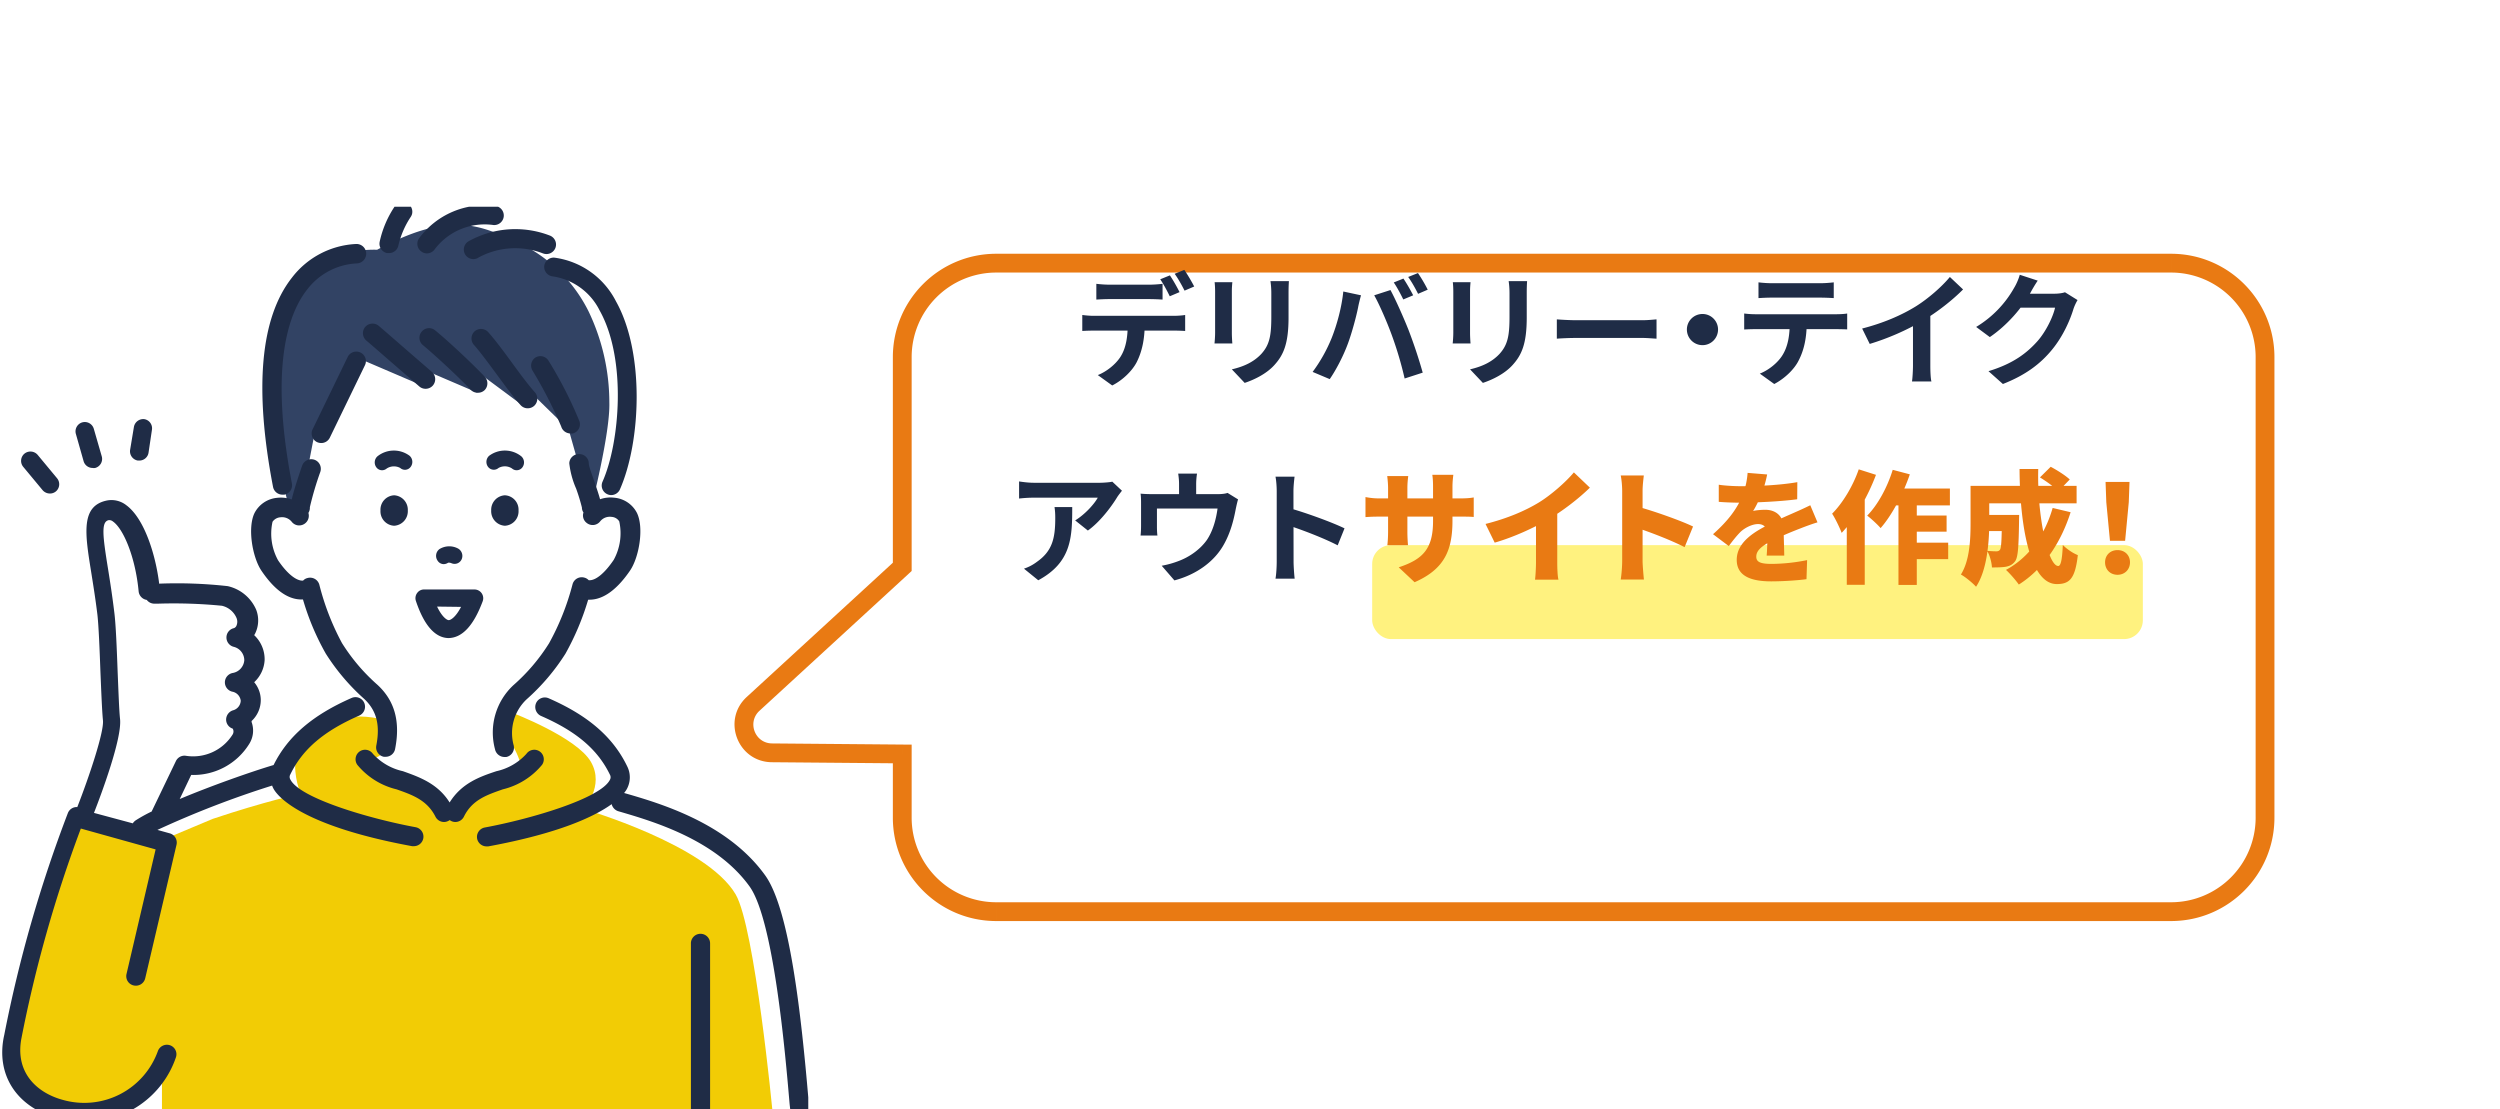
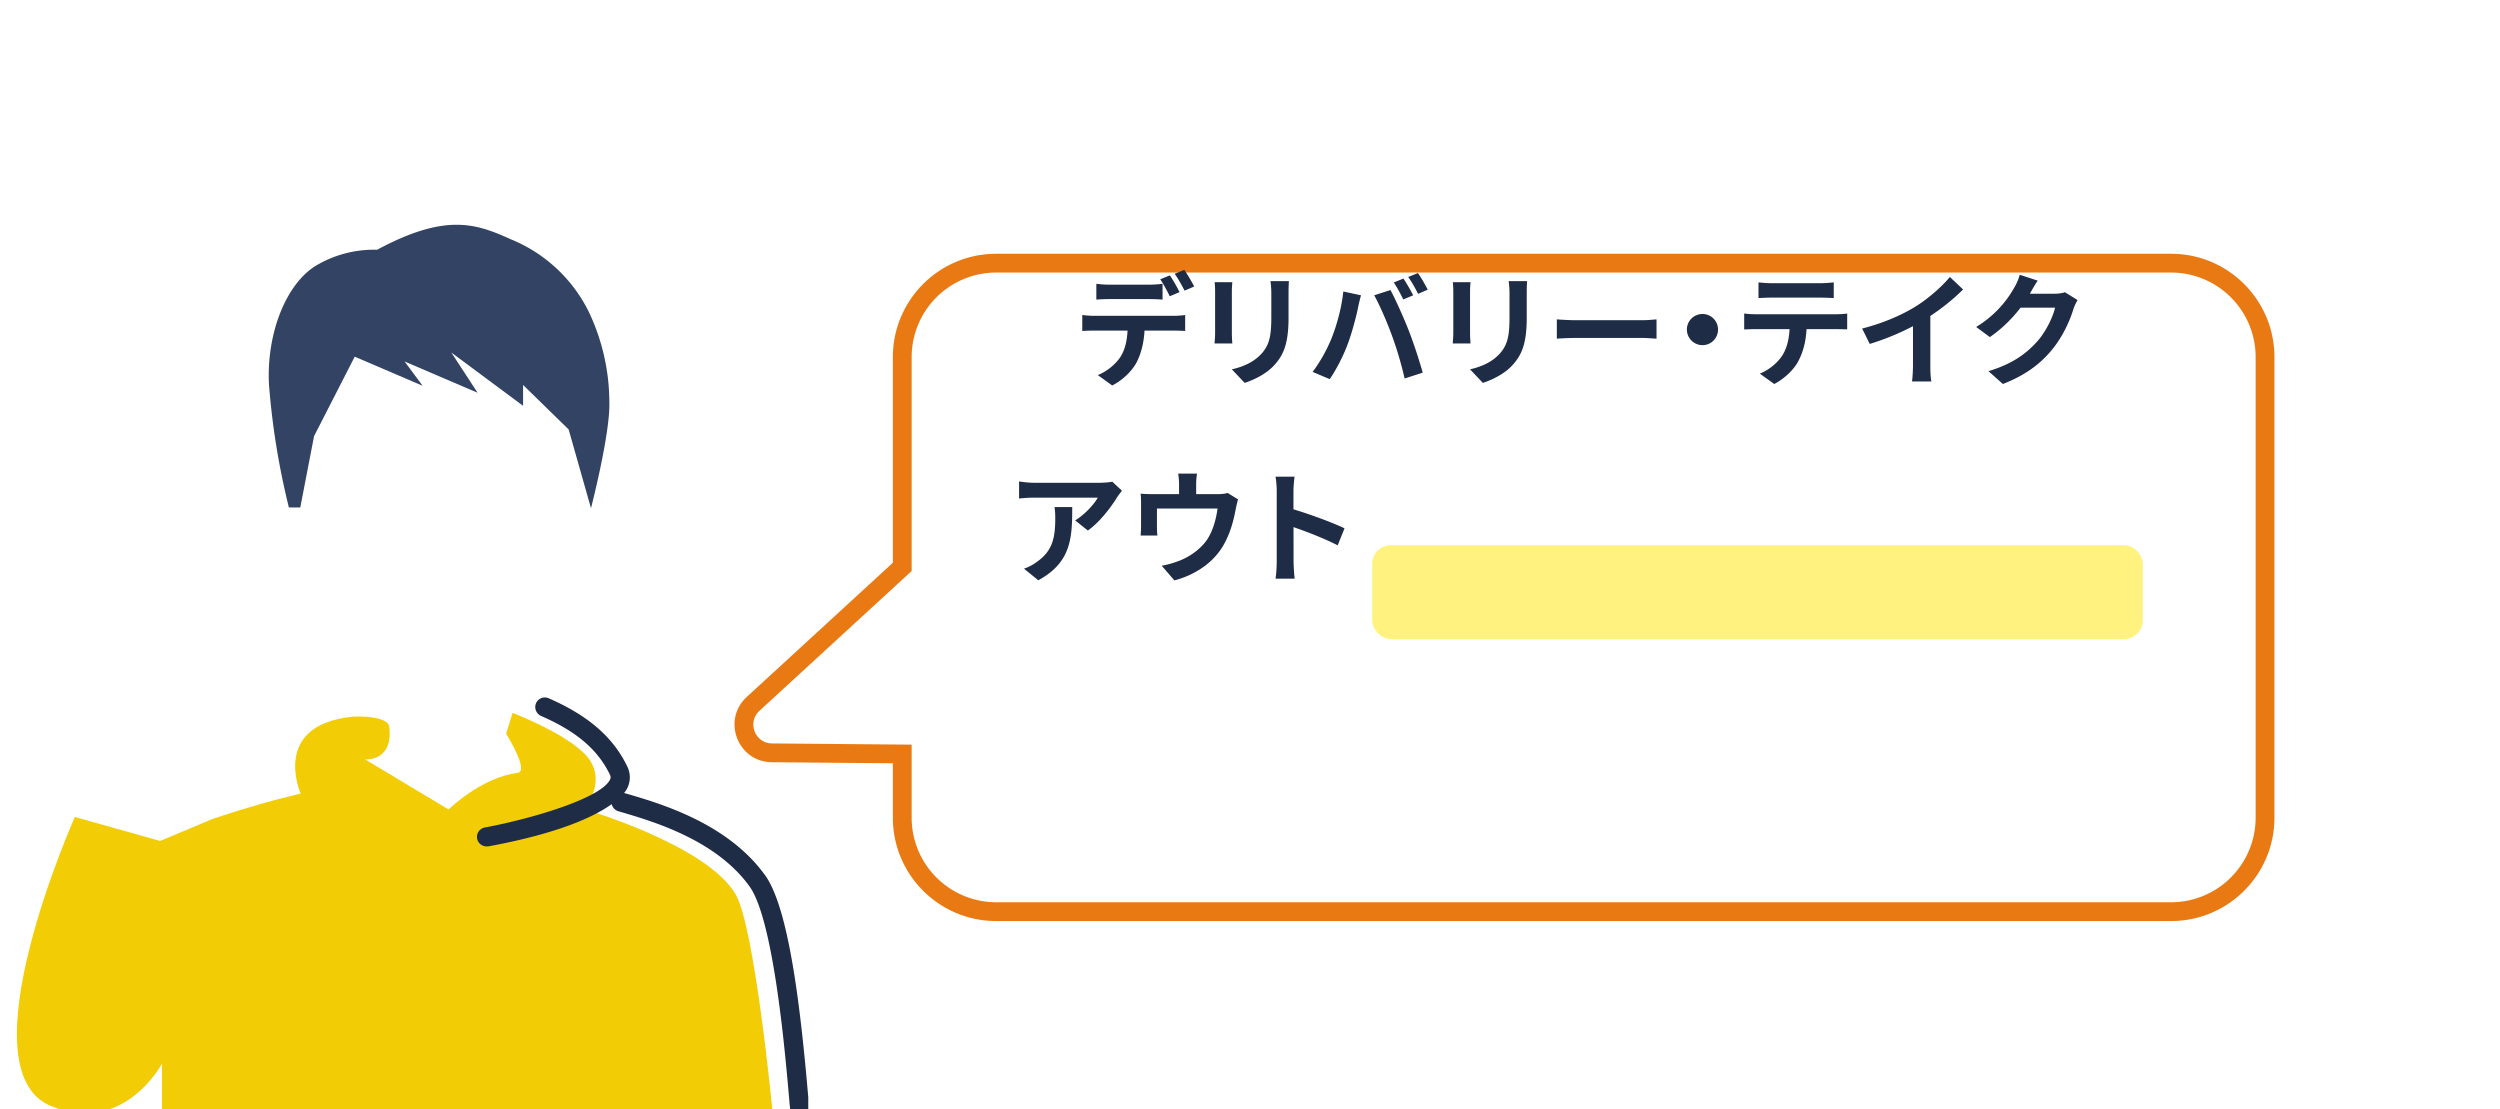
<svg xmlns="http://www.w3.org/2000/svg" width="266" height="118" fill="none">
  <g filter="url(#filter0_dd_17253_35900)">
    <path fill-rule="evenodd" clip-rule="evenodd" d="M106 13c-5.523 0-10 4.477-10 10v22.315L80.13 59.892c-2.004 1.841-.718 5.185 2.004 5.209l13.866.12V72c0 5.523 4.477 10 10 10h125c5.523 0 10-4.477 10-10V23c0-5.523-4.477-10-10-10H106z" fill="#fff" />
    <path d="M96 45.315l.676.737.324-.298v-.439h-1zM80.13 59.892l.677.736-.676-.736zm2.004 5.209l.009-1-.009 1zm13.866.12h1v-.992l-.992-.008-.008 1zM97 23a9 9 0 019-9v-2c-6.076 0-11 4.925-11 11h2zm0 22.315V23h-2v22.315h2zm-1.677-.736L79.454 59.155l1.353 1.473 15.87-14.576-1.354-1.473zM79.454 59.155c-2.672 2.455-.957 6.915 2.672 6.946l.017-2c-1.815-.016-2.672-2.245-1.336-3.473l-1.353-1.473zm2.672 6.946l13.865.12.017-2-13.865-.12-.017 2zM97 72v-6.78h-2V72h2zm9 9a9 9 0 01-9-9h-2c0 6.075 4.924 11 11 11v-2zm125 0H106v2h125v-2zm9-9a9 9 0 01-9 9v2c6.075 0 11-4.925 11-11h-2zm0-49v49h2V23h-2zm-9-9a9 9 0 019 9h2c0-6.075-4.925-11-11-11v2zm-125 0h125v-2H106v2z" fill="#E97A13" />
  </g>
  <rect x="146" y="58" width="82" height="10" rx="2" fill="#FFF27F" />
  <path d="M116.65 30.198c.416.052.962.091 1.391.091h4.264c.442 0 .949-.039 1.391-.091v1.677a24.863 24.863 0 00-1.391-.052h-4.251c-.455 0-1.001.026-1.404.052v-1.677zm-1.495 3.315c.377.052.832.091 1.235.091h8.515c.273 0 .845-.026 1.196-.091v1.703a17.507 17.507 0 00-1.196-.039h-8.515c-.377 0-.884.013-1.235.039v-1.703zm6.643.91c0 1.703-.299 3.003-.845 4.095-.455.897-1.456 1.911-2.613 2.496l-1.534-1.105c.923-.364 1.846-1.105 2.366-1.872.65-.975.819-2.21.819-3.601l1.807-.013zm2.678-5.122c.325.468.793 1.3 1.027 1.781l-1.04.442c-.26-.533-.663-1.3-1.014-1.807l1.027-.416zm1.534-.585c.338.481.819 1.313 1.053 1.768l-1.027.442c-.273-.546-.689-1.3-1.053-1.794l1.027-.416zm11.13 1.196c-.026.364-.039.78-.039 1.313v2.561c0 2.808-.546 4.004-1.521 5.07-.858.949-2.197 1.573-3.146 1.885l-1.365-1.443c1.3-.299 2.34-.793 3.133-1.638.884-.975 1.066-1.95 1.066-3.978v-2.457c0-.533-.039-.949-.091-1.313h1.963zm-6.019.117c-.026.299-.052.585-.052.988v4.394c0 .325.026.832.052 1.131h-1.898c.026-.234.065-.741.065-1.144v-4.381c0-.234-.013-.689-.052-.988h1.885zm18.202-.39c.325.468.793 1.3 1.04 1.781l-1.053.442c-.26-.533-.663-1.3-1.014-1.807l1.027-.416zm1.547-.585a16 16 0 011.04 1.768l-1.027.442c-.273-.546-.689-1.3-1.053-1.794l1.04-.416zm-9.178 6.903c.572-1.443 1.066-3.276 1.235-4.94l1.885.403c-.104.364-.26 1.001-.312 1.3-.182.91-.65 2.691-1.105 3.9-.468 1.261-1.235 2.743-1.911 3.718l-1.82-.767a16.388 16.388 0 002.028-3.614zm6.409-.26c-.494-1.365-1.326-3.289-1.885-4.277l1.729-.559c.546 1.001 1.43 3.003 1.924 4.251a52.997 52.997 0 011.508 4.537l-1.924.624a38.186 38.186 0 00-1.352-4.576zm14.383-5.785c-.026.364-.039.78-.039 1.313v2.561c0 2.808-.546 4.004-1.521 5.07-.858.949-2.197 1.573-3.146 1.885l-1.365-1.443c1.3-.299 2.34-.793 3.133-1.638.884-.975 1.066-1.95 1.066-3.978v-2.457c0-.533-.039-.949-.091-1.313h1.963zm-6.019.117c-.026.299-.052.585-.052.988v4.394c0 .325.026.832.052 1.131h-1.898c.026-.234.065-.741.065-1.144v-4.381c0-.234-.013-.689-.052-.988h1.885zm9.182 3.952c.481.039 1.417.091 2.093.091h6.981c.611 0 1.183-.065 1.534-.091v2.054c-.312-.013-.975-.078-1.521-.078h-6.994c-.728 0-1.599.039-2.093.078v-2.054zm15.502-.572c.91 0 1.651.741 1.651 1.651 0 .923-.741 1.664-1.651 1.664a1.659 1.659 0 01-1.664-1.664c0-.91.741-1.651 1.664-1.651zm5.954-3.367c.416.052.949.091 1.391.091h5.226c.429 0 .949-.039 1.391-.091v1.677a24.863 24.863 0 00-1.391-.052h-5.226c-.442 0-1.001.026-1.391.052v-1.677zm-1.521 3.315c.39.052.845.078 1.248.078h8.515c.273 0 .845-.013 1.196-.078v1.69a35.167 35.167 0 00-1.196-.026h-8.515c-.377 0-.884.013-1.248.039v-1.703zm6.656.91c0 1.703-.299 3.003-.858 4.082-.442.91-1.456 1.911-2.6 2.509l-1.534-1.105c.923-.364 1.846-1.105 2.353-1.872.65-.988.832-2.21.832-3.601l1.807-.013zm5.895.689c2.327-.598 4.225-1.443 5.681-2.34 1.326-.819 2.808-2.119 3.653-3.146l1.404 1.326c-1.183 1.196-2.769 2.418-4.303 3.341a26.637 26.637 0 01-5.629 2.457l-.806-1.638zm5.408-1.495l1.846-.442v5.863c0 .572.026 1.378.117 1.703h-2.067c.052-.312.104-1.131.104-1.703v-5.421zm17.511-1.534a5.065 5.065 0 00-.429.923c-.351 1.17-1.092 2.899-2.275 4.342-1.235 1.508-2.795 2.704-5.239 3.666l-1.534-1.365c2.652-.806 4.095-1.937 5.239-3.224.884-1.014 1.638-2.574 1.846-3.536h-4.381l.598-1.482h3.705c.403 0 .845-.052 1.131-.156l1.339.832zm-4.238-2.067c-.312.455-.65 1.053-.793 1.326-.884 1.573-2.431 3.406-4.303 4.68l-1.456-1.079a11.338 11.338 0 004.056-4.186c.195-.312.468-.91.585-1.365l1.911.624zm-97.437 22.352c-.13.169-.377.481-.494.663-.611 1.014-1.846 2.665-3.133 3.575l-1.352-1.079c1.053-.637 2.067-1.781 2.405-2.418h-6.786c-.533 0-.975.026-1.586.091v-1.82c.507.078 1.053.143 1.586.143h7.007c.364 0 1.079-.052 1.326-.117l1.027.962zm-5.291 1.742c0 3.224-.078 5.876-3.614 7.787l-1.521-1.235a4.74 4.74 0 001.378-.728c1.638-1.144 1.95-2.509 1.95-4.641 0-.416-.013-.754-.078-1.183h1.885zm13.277-3.562a7.406 7.406 0 00-.091 1.196v1.872h-1.82v-1.872c0-.377-.013-.637-.091-1.196h2.002zm4.368 2.743c-.091.286-.195.78-.247 1.027-.234 1.248-.572 2.509-1.222 3.692-1.027 1.911-2.99 3.289-5.304 3.9l-1.352-1.56a9.699 9.699 0 001.846-.52c1.066-.403 2.21-1.17 2.951-2.21.65-.962.988-2.197 1.144-3.354h-6.448v1.911c0 .286.013.702.052.962h-1.794c.039-.325.052-.741.052-1.092v-2.262c0-.286 0-.806-.052-1.105.442.039.832.052 1.326.052h6.851c.533 0 .845-.052 1.079-.13l1.118.689zm4.112 6.63V52.29c0-.468-.039-1.105-.13-1.573h2.028c-.052.468-.117 1.027-.117 1.573 0 1.43.013 6.513.013 7.475 0 .364.052 1.274.117 1.807h-2.041c.091-.507.13-1.3.13-1.807zm1.404-5.681c1.729.481 4.537 1.508 5.811 2.132l-.728 1.807c-1.482-.767-3.666-1.599-5.083-2.067v-1.872z" fill="#1F2C46" />
-   <path d="M154.543 55.384c0 3.081-.793 5.148-4.03 6.565l-1.69-1.586c2.6-.858 3.653-1.989 3.653-4.927v-3.627c0-.533-.026-.962-.078-1.287h2.236c-.039.338-.091.754-.091 1.287v3.575zm-4.706-4.732c-.039.312-.091.754-.091 1.313v4.576c0 .637.039 1.144.065 1.469h-2.197c.039-.325.078-.832.078-1.469v-4.589c0-.429-.039-.845-.091-1.3h2.236zm-4.55 2.236c.299.052.767.143 1.469.143h8.476c.754 0 1.118-.026 1.573-.104v2.08c-.364-.039-.819-.039-1.56-.039h-8.489c-.702 0-1.092.026-1.469.052v-2.132zm12.774 2.86c2.366-.598 4.225-1.404 5.681-2.288 1.313-.806 2.899-2.21 3.718-3.198l1.703 1.625c-1.235 1.209-2.938 2.509-4.472 3.406-1.495.871-3.627 1.859-5.655 2.444l-.975-1.989zm5.369-1.274l2.262-.494v5.811c0 .624.026 1.521.13 1.885h-2.496c.052-.351.104-1.261.104-1.885v-5.317zm9.17 5.226v-7.423c0-.52-.052-1.196-.156-1.69h2.457c-.052.494-.13 1.066-.13 1.69V59.7c0 .351.078 1.378.143 1.963h-2.47c.091-.559.156-1.43.156-1.963zm1.703-5.772c1.742.468 4.641 1.508 5.837 2.093l-.897 2.197c-1.469-.754-3.523-1.534-4.94-2.015v-2.275zm13.722-3.445a12.764 12.764 0 01-.65 2.223c-.247.559-.559 1.222-.845 1.664.26-.078.923-.13 1.287-.13 1.118 0 1.963.663 1.963 1.963 0 .715.052 2.093.065 2.912h-1.872c.052-.559.078-1.534.078-2.249 0-.871-.52-1.105-.988-1.105-.663 0-1.469.429-1.911.871-.39.403-.767.871-1.209 1.469l-1.677-1.261c1.56-1.391 2.626-2.73 3.224-4.355a8.093 8.093 0 00.455-2.171l2.08.169zm-5.148 1.092c.65.104 1.638.156 2.34.156 1.69 0 4.095-.091 6.019-.429l-.013 1.82c-1.846.247-4.576.364-6.11.364-.52 0-1.521-.026-2.236-.091v-1.82zm10.504 4.004c-.455.13-1.274.429-1.768.624-.806.312-1.95.767-3.146 1.365-1.118.585-1.599 1.053-1.599 1.664 0 .546.403.767 1.625.767a19.58 19.58 0 003.783-.403l-.065 2.028c-.793.117-2.47.234-3.757.234-2.132 0-3.666-.559-3.666-2.288 0-1.937 1.989-3.055 3.562-3.835 1.183-.611 1.859-.871 2.6-1.209a38.522 38.522 0 001.664-.767l.767 1.82zm7.822-3.601h6.266v1.794h-7.163l.897-1.794zm1.755 2.873h4.16v1.716h-4.16v-1.716zm-.013 2.886h4.342v1.755h-4.342v-1.755zm-.949-5.161h1.95v9.659h-1.95v-9.659zm-.611-2.587l1.82.481c-.728 2.132-1.911 4.355-3.107 5.72-.299-.351-1.027-1.027-1.43-1.326 1.131-1.144 2.145-3.016 2.717-4.875zm-3.614-.052l1.833.585c-.832 2.223-2.21 4.68-3.653 6.175-.169-.468-.689-1.56-1.014-2.041 1.131-1.131 2.21-2.925 2.834-4.719zm-1.274 3.731l1.911-1.911v10.465h-1.911v-8.554zm14.352 1.118h2.873v1.716h-2.873v-1.716zm2.158 0h1.833s-.013.455-.013.663c-.039 2.652-.104 3.848-.416 4.264-.286.377-.585.507-.975.585-.351.065-.897.078-1.495.078-.026-.559-.234-1.3-.507-1.768.403.039.767.052.975.052.169 0 .286-.039.39-.169.143-.208.182-1.066.208-3.432v-.273zm4.043-3.991l1.144-1.131c.663.351 1.573.923 2.028 1.352L219 52.277c-.39-.442-1.274-1.066-1.95-1.482zm1.352 3.25l1.911.455c-1.079 3.38-2.977 6.097-5.512 7.696-.273-.403-.962-1.196-1.365-1.56 2.418-1.313 4.121-3.653 4.966-6.591zm-7.462-2.353h10.01v1.859h-10.01v-1.859zm-1.274 0h1.989v3.913c0 2.015-.221 5.044-1.404 6.825-.325-.377-1.183-1.079-1.612-1.3.962-1.534 1.027-3.835 1.027-5.538v-3.9zm5.213-1.794h1.989c-.13 4.927 1.027 10.322 2.132 10.322.26 0 .416-.65.481-2.236.429.442 1.092.884 1.599 1.079-.286 2.535-.897 3.081-2.236 3.081-2.938 0-3.939-6.487-3.965-12.246zm9.62 7.644l-.39-4.108-.078-2.158h2.548l-.078 2.158-.39 4.108h-1.612zm.806 3.614c-.78 0-1.326-.559-1.326-1.326s.559-1.3 1.326-1.3 1.326.533 1.326 1.3-.559 1.326-1.326 1.326z" fill="#E97A13" />
  <g clip-path="url(#clip0_17253_35900)">
    <path d="M82.218 118.423c3.419 0 3.141-.388 3.141-.388-.088-2.575-1.875-17.924-3.14-20.876-1.266-2.952-4.584-7.67-9.656-9.556-5.072-1.887-7.67-2.808-7.67-2.808s2.132-2.297.378-4.24a43.062 43.062 0 00-9.523-6.925s3.896-4.55 4.75-6.97c.855-2.419 1.344-3.962 1.344-3.962s3.984-.122 4.705-3.928c.722-3.807 0-4.584-1.653-4.706 0 0 .976-4.684 1.42-6.526.444-1.842 1.11-9.988-.799-13.551-1.909-3.563-6.437-5.55-6.437-5.55l-27.946 2.22a28.057 28.057 0 00-1.654 18.368c1.565 4.14 1.288 5.316 1.288 5.316s-3.751-1.11-2.841 2.697c.91 3.807 3.03 5.35 4.838 5.683 1.81.333 1.388 5.238 3.818 7.602s4.55 4.495 4.44 6.337c-.111 1.842-9.723 2.708-9.723 2.708l-1.476 3.041-12.552 4.528 2.031-4.983s4.828-.921 5.671-2.497c.844-1.576 0-2.22.744-3.252a3.652 3.652 0 00-.133-3.662c-.61-.533 1.731-2.031 1.165-2.93a3.196 3.196 0 01-.688-2.42c.089-1.11-.233-3.85-3.14-3.995-2.909-.145-6.87-.477-6.87-.477s-1.754-8.49-4.818-8.402c-3.063.089-.998 6.66-.998 6.66l1.41 15.537-2.631 10.288-8.79 23.306 25.67.566 56.325 7.747z" fill="#fff" />
    <path d="M82.213 118.423H17.232v-5.249s-4.063 7.691-11.81 4.506c-9.433-3.885 2.542-30.754 2.542-30.754l9.068 2.553 5.605-2.353c5.493-1.842 9.356-2.686 9.356-2.686s-3.23-7.247 5.46-8.18c.7-.077 3.818-.055 3.962 1.044.466 3.751-2.563 3.496-2.563 3.496l8.878 5.327s3.452-3.407 7.348-3.895c1.287-.156-1.221-4.162-1.221-4.162l.677-2.22s6.825 2.597 8.335 5.205c1.509 2.608-.788 5.017-.788 5.017s13.107 3.795 16.192 9.09c2.043 3.462 3.94 23.261 3.94 23.261z" fill="#F2CC05" />
    <path d="M40.128 26.573c7.325-3.929 10.522-2.786 14.228-1.11a15.948 15.948 0 018.258 7.647 22.495 22.495 0 012.22 9.7c.1 3.33-1.954 11.265-1.954 11.265l-2.375-8.38-4.85-4.739v2.22l-7.636-5.671 2.797 4.284-7.769-3.33 1.92 2.586-7.225-3.096-4.328 8.457-1.465 7.59h-1.21a79.838 79.838 0 01-2.12-13.084c-.288-5.55 1.92-10.987 5.26-12.796a12.065 12.065 0 016.25-1.543z" fill="#324364" />
-     <path d="M51.354 63.985a.931.931 0 00-.431-1.154.932.932 0 00-.434-.111h-5.35a.89.89 0 00-.754.377.922.922 0 00-.133.844c.865 2.586 2.03 3.918 3.462 3.95 1.465-.021 2.675-1.32 3.64-3.906zm-2.297.588c-.577 1.11-1.11 1.41-1.31 1.41-.2 0-.71-.333-1.243-1.443l2.553.033zM5.311 52.51a1.02 1.02 0 01-.776-.355L2.48 49.68a.998.998 0 01.122-1.41 1.01 1.01 0 011.41.134l2.053 2.475a.999.999 0 01-.122 1.41.977.977 0 01-.633.221zm4.816-2.72a.766.766 0 01-.278 0 .998.998 0 01-.954-.72l-.821-2.897a.999.999 0 01.677-1.232.999.999 0 011.231.688l.833 2.886a.998.998 0 01-.688 1.276zm5.677-1.62a.988.988 0 01-.976.833h-.167a.999.999 0 01-.821-1.11l.41-2.475a1.01 1.01 0 011.11-.82.987.987 0 01.81 1.109l-.366 2.464zm-9.6 70.841c.885.224 1.794.336 2.708.333a10.096 10.096 0 009.8-6.825 1.012 1.012 0 00-1.402-1.252 1.019 1.019 0 00-.518.586 8.321 8.321 0 01-10.078 5.183c-2.597-.688-5.139-2.753-4.44-6.526a139.719 139.719 0 016.327-22.352l7.957 2.22-3.096 13.251a1.008 1.008 0 00.755 1.221 1.027 1.027 0 00.772-.122 1.014 1.014 0 00.46-.633l3.33-14.206a1.02 1.02 0 00-.711-1.22l-1.32-.367a102.28 102.28 0 0112.207-4.717c.032.1.073.197.123.289.321.633 2.53 3.907 14.772 6.16h.188a1.021 1.021 0 001-.833 1.02 1.02 0 00-.822-1.187c-4.928-.91-12.32-3.086-13.318-5.072a.52.52 0 010-.555c1.298-2.675 3.562-4.606 7.325-6.249a1.032 1.032 0 00.532-1.354 1.021 1.021 0 00-1.343-.521c-4.15 1.82-6.792 4.084-8.301 7.136-2.486.744-6.66 2.22-9.989 3.618l1.221-2.564a6.981 6.981 0 006.193-3.33 2.651 2.651 0 00.233-2.297.79.79 0 000-.11 3.041 3.041 0 00.977-2.309 2.986 2.986 0 00-.7-1.82 3.474 3.474 0 001.11-2.342 3.519 3.519 0 00-1.11-2.663l.09-.156a3.153 3.153 0 00.121-2.552 4.33 4.33 0 00-3.03-2.509 48.571 48.571 0 00-7.214-.266h-.077c-.389-3.152-1.598-6.936-3.485-8.335a2.553 2.553 0 00-2.076-.51c-2.807.577-2.33 3.529-1.675 7.602.21 1.32.455 2.83.665 4.55.134 1.177.234 3.685.322 6.104.09 2.12.167 4.129.267 5.128.133 1.243-1.488 6.06-2.73 9.234a1.01 1.01 0 00-1 .632 142.376 142.376 0 00-6.77 23.606c-.965 4.273 1.366 7.747 5.75 8.901zm7.924-31.408l-4.129-1.11c.777-1.986 2.997-7.924 2.775-9.988-.1-.921-.167-2.897-.255-4.983-.09-2.464-.19-5.006-.345-6.271-.21-1.754-.454-3.33-.665-4.64-.6-3.695-.755-5.104.066-5.27.122 0 .267 0 .455.154 1.11.788 2.375 3.785 2.72 7.414a1.02 1.02 0 00.865.921 1.009 1.009 0 00.81.4h.389a52.928 52.928 0 016.792.222 2.22 2.22 0 011.554 1.287 1.044 1.044 0 010 .833.466.466 0 01-.278.266 1.01 1.01 0 00-.788.988 1.021 1.021 0 00.788.999 1.476 1.476 0 011.11 1.431 1.487 1.487 0 01-1.198 1.343 1.021 1.021 0 00-.866.999 1.02 1.02 0 00.854 1.01 1.11 1.11 0 01.833.954 1.11 1.11 0 01-.766 1 1.043 1.043 0 00-.788.954 1.01 1.01 0 00.7 1.01.61.61 0 010 .61 4.961 4.961 0 01-5.017 2.275 1.01 1.01 0 00-1.032.577l-2.498 5.194a.655.655 0 00-.066.156c-.592.283-1.167.602-1.72.954-.119.084-.22.19-.3.311zm48.597-23.795h-.144c-.59 2-1.402 3.928-2.42 5.749a22.712 22.712 0 01-4.128 4.85 4.929 4.929 0 00-1.365 4.939 1.022 1.022 0 01-.8 1.198h-.2a1.033 1.033 0 01-.998-.821 6.87 6.87 0 011.976-6.837 20.144 20.144 0 003.773-4.439 26.87 26.87 0 002.497-6.27 1.01 1.01 0 011.243-.722c.183.043.35.14.477.278.71.077 1.699-.733 2.664-2.165a5.871 5.871 0 00.588-4.095 1.033 1.033 0 00-.82-.477 1.31 1.31 0 00-1.21.477 1.01 1.01 0 01-1.432.167.988.988 0 01-.344-1.11.932.932 0 01-.167-.533 20.26 20.26 0 00-.61-1.998 9.232 9.232 0 01-.733-2.708 1.02 1.02 0 011.11-.976 1.01 1.01 0 01.966 1.02c0 .29.4 1.322.632 2.01.233.688.455 1.354.566 1.775a3.331 3.331 0 011.488-.166 2.998 2.998 0 012.441 1.631c.755 1.576.233 4.684-.732 6.115-1.72 2.52-3.241 3.108-4.318 3.108z" fill="#1F2C46" />
-     <path d="M31.039 53.143c.188-.8.554-1.998 1.11-3.596a1.032 1.032 0 011.298-.633 1.021 1.021 0 01.633 1.299 33.904 33.904 0 00-1.11 3.751c.012.215-.042.428-.156.61a1.032 1.032 0 01-1.095 1.327 1.01 1.01 0 01-.68-.383 1.322 1.322 0 00-1.21-.477 1.11 1.11 0 00-.832.477 5.87 5.87 0 00.588 4.095c.965 1.432 1.964 2.22 2.663 2.164a.943.943 0 01.478-.277 1.02 1.02 0 011.254.721 26.879 26.879 0 002.408 6.204 20.14 20.14 0 003.774 4.44c1.842 1.698 2.452 3.928 1.875 6.836a1.021 1.021 0 01-.999.821h-.2a1.02 1.02 0 01-.799-1.198c.433-2.22 0-3.74-1.265-4.94a22.695 22.695 0 01-4.117-4.849 26.891 26.891 0 01-2.42-5.749h-.155c-1.11 0-2.597-.588-4.273-3.074-.954-1.432-1.487-4.54-.733-6.115a3.019 3.019 0 012.442-1.632 3.464 3.464 0 011.52.178zm20.996-4.639a2.797 2.797 0 013.44.055.877.877 0 01.1 1.177.754.754 0 01-1.099.11 1.387 1.387 0 00-1.431-.055.766.766 0 01-1.11-.11.877.877 0 01.1-1.177zM41.15 49.847a.778.778 0 01-.499.188.755.755 0 01-.599-.3.877.877 0 01.1-1.176 2.797 2.797 0 013.44-.055.877.877 0 01.1 1.176.753.753 0 01-1.11.111 1.409 1.409 0 00-1.431.056zm12.568 2.852a1.53 1.53 0 011.454 1.62 1.53 1.53 0 01-1.454 1.62 1.543 1.543 0 01-1.454-1.62 1.543 1.543 0 011.454-1.62zM41.937 55.94a1.533 1.533 0 01-1.454-1.62 1.532 1.532 0 011.454-1.621 1.543 1.543 0 011.454 1.62 1.543 1.543 0 01-1.454 1.62zm6.77 2.408a.899.899 0 01.433 1.11.822.822 0 01-1.11.466.72.72 0 00-.344-.056.855.855 0 01-.5.156.789.789 0 01-.632-.377.9.9 0 01.2-1.221 1.987 1.987 0 011.953-.078zm25.827 41.008a1.021 1.021 0 011.02 1.022v17.99a1.022 1.022 0 01-2.041 0v-17.946a1.019 1.019 0 011.02-1.066z" fill="#1F2C46" />
    <path d="M51.575 88.047c4.917-.91 12.308-3.085 13.318-5.072a.555.555 0 000-.555c-1.298-2.674-3.562-4.605-7.336-6.248a1.043 1.043 0 01-.521-1.354 1.02 1.02 0 011.343-.522c4.195 1.832 6.847 4.129 8.346 7.225a2.597 2.597 0 010 2.376 2.485 2.485 0 01-.322.477c3.873 1.11 11.01 3.207 15.005 8.756 2.597 3.596 3.829 14.672 4.617 23.917 0 .533.089.988.122 1.343a1.033 1.033 0 01-.921 1.11h-.1a1.008 1.008 0 01-1.01-.921c0-.355-.078-.81-.122-1.354-.41-4.773-1.643-19.3-4.24-22.907-3.596-4.995-10.344-6.948-13.962-8.002a1.044 1.044 0 01-.71-.755c-1.82 1.31-5.55 3.097-13.13 4.495h-.188a1.021 1.021 0 01-.999-.832 1.021 1.021 0 01.81-1.177z" fill="#1F2C46" />
-     <path d="M38.018 81.377a1.02 1.02 0 01.244-1.42 1.021 1.021 0 011.42.255 6.082 6.082 0 003.186 1.842c1.743.622 3.707 1.31 4.972 3.33 1.277-2.065 3.241-2.753 4.984-3.33a6.082 6.082 0 003.185-1.842 1.021 1.021 0 011.42-.255 1.02 1.02 0 01.245 1.42 7.768 7.768 0 01-4.173 2.608c-1.676.588-3.263 1.11-4.14 2.908a1.021 1.021 0 01-.91.566.954.954 0 01-.455-.111l-.156-.089a.63.63 0 01-.144.089.954.954 0 01-.455.111 1.02 1.02 0 01-.91-.566c-.888-1.765-2.464-2.32-4.14-2.908a7.768 7.768 0 01-4.173-2.608zm7.934-41.808a1.032 1.032 0 01.11 1.443 1.02 1.02 0 01-.776.355 1.01 1.01 0 01-.666-.244l-2.83-2.453c-1.01-.877-2.009-1.754-2.82-2.442a1.032 1.032 0 01-.11-1.442 1.032 1.032 0 011.443-.111c.81.688 1.82 1.576 2.83 2.452l2.819 2.442zm4.868 2.219a1.022 1.022 0 01-.744-.321c-1.232-1.31-3.785-3.674-5.083-4.75a1.01 1.01 0 01-.122-1.432 1.009 1.009 0 011.431-.133c1.365 1.11 3.962 3.54 5.261 4.916a1.032 1.032 0 010 1.443 1.02 1.02 0 01-.744.277zm5.332 1.655a1.01 1.01 0 01-.766-.344c-.766-.855-1.665-2.087-2.541-3.274-.877-1.188-1.72-2.342-2.42-3.13a1.032 1.032 0 01.078-1.443 1.032 1.032 0 011.443.089c.766.855 1.675 2.087 2.541 3.274.866 1.188 1.72 2.342 2.43 3.13a1.032 1.032 0 01-.088 1.443 1.032 1.032 0 01-.677.255zm-3.65-19.5a6.66 6.66 0 00-6.227 2.553 1.032 1.032 0 01-.854.466.943.943 0 01-.555-.178 1.008 1.008 0 01-.289-1.41 8.635 8.635 0 018.07-3.462 1.021 1.021 0 01.953 1.11 1.021 1.021 0 01-1.098.921zm5.27 3.018a8.191 8.191 0 00-6.825.422 1.02 1.02 0 01-.577.189 1.032 1.032 0 01-.844-.444 1.032 1.032 0 01.267-1.42 10.21 10.21 0 018.712-.644 1.021 1.021 0 01.588 1.32 1.022 1.022 0 01-1.32.577zm7.271 25.716a.922.922 0 01-.41-.088 1.01 1.01 0 01-.522-1.343c1.831-4.118 2.597-13.03-.31-18.213a6.659 6.659 0 00-5.017-3.629 1.02 1.02 0 01-.877-1.11 1.01 1.01 0 011.11-.877 8.634 8.634 0 016.526 4.65c3.063 5.461 2.663 14.939.4 20.044a1.021 1.021 0 01-.9.566zM37.95 28.027a7.069 7.069 0 00-5.282 2.797c-2.042 2.608-3.984 8.29-1.61 20.61a1.02 1.02 0 01-.81 1.198h-.2a1.021 1.021 0 01-.998-.832c-2.02-10.5-1.343-17.99 2.009-22.253a9.133 9.133 0 016.792-3.584 1.031 1.031 0 011.053 1.375 1.033 1.033 0 01-.953.689zm4.436-1.897a1.01 1.01 0 01-.987.798h-.222a1.02 1.02 0 01-.777-1.22 10.88 10.88 0 011.61-3.763 1.022 1.022 0 011.842.78.993.993 0 01-.156.363 9.275 9.275 0 00-1.31 3.041zm14.54 11.942a1.01 1.01 0 011.41.267 43.484 43.484 0 013.329 6.514 1.02 1.02 0 01-.7 1.265.808.808 0 01-.277 0 1.021 1.021 0 01-.977-.743 46.835 46.835 0 00-3.04-5.927 1.032 1.032 0 01.255-1.376zm-22.752 9.067a1.11 1.11 0 01-.444-.1 1.021 1.021 0 01-.466-1.365l3.73-7.691a1.02 1.02 0 011.936.503 1.01 1.01 0 01-.105.384l-3.73 7.692a1.01 1.01 0 01-.92.577z" fill="#1F2C46" />
  </g>
  <defs>
    <clipPath id="clip0_17253_35900">
      <path fill="#fff" transform="translate(0 22)" d="M0 0h86v96H0z" />
    </clipPath>
    <filter id="filter0_dd_17253_35900" x="54.152" y="0" width="211.848" height="119" filterUnits="userSpaceOnUse" color-interpolation-filters="sRGB">
      <feFlood flood-opacity="0" result="BackgroundImageFix" />
      <feColorMatrix in="SourceAlpha" values="0 0 0 0 0 0 0 0 0 0 0 0 0 0 0 0 0 0 127 0" result="hardAlpha" />
      <feOffset dy="12" />
      <feGaussianBlur stdDeviation="12" />
      <feComposite in2="hardAlpha" operator="out" />
      <feColorMatrix values="0 0 0 0 0.804 0 0 0 0 0.51 0 0 0 0 0.059 0 0 0 0.2 0" />
      <feBlend in2="BackgroundImageFix" result="effect1_dropShadow_17253_35900" />
      <feColorMatrix in="SourceAlpha" values="0 0 0 0 0 0 0 0 0 0 0 0 0 0 0 0 0 0 127 0" result="hardAlpha" />
      <feOffset dy="3" />
      <feGaussianBlur stdDeviation="4" />
      <feComposite in2="hardAlpha" operator="out" />
      <feColorMatrix values="0 0 0 0 0.804 0 0 0 0 0.51 0 0 0 0 0.059 0 0 0 0.1 0" />
      <feBlend in2="effect1_dropShadow_17253_35900" result="effect2_dropShadow_17253_35900" />
      <feBlend in="SourceGraphic" in2="effect2_dropShadow_17253_35900" result="shape" />
    </filter>
  </defs>
</svg>